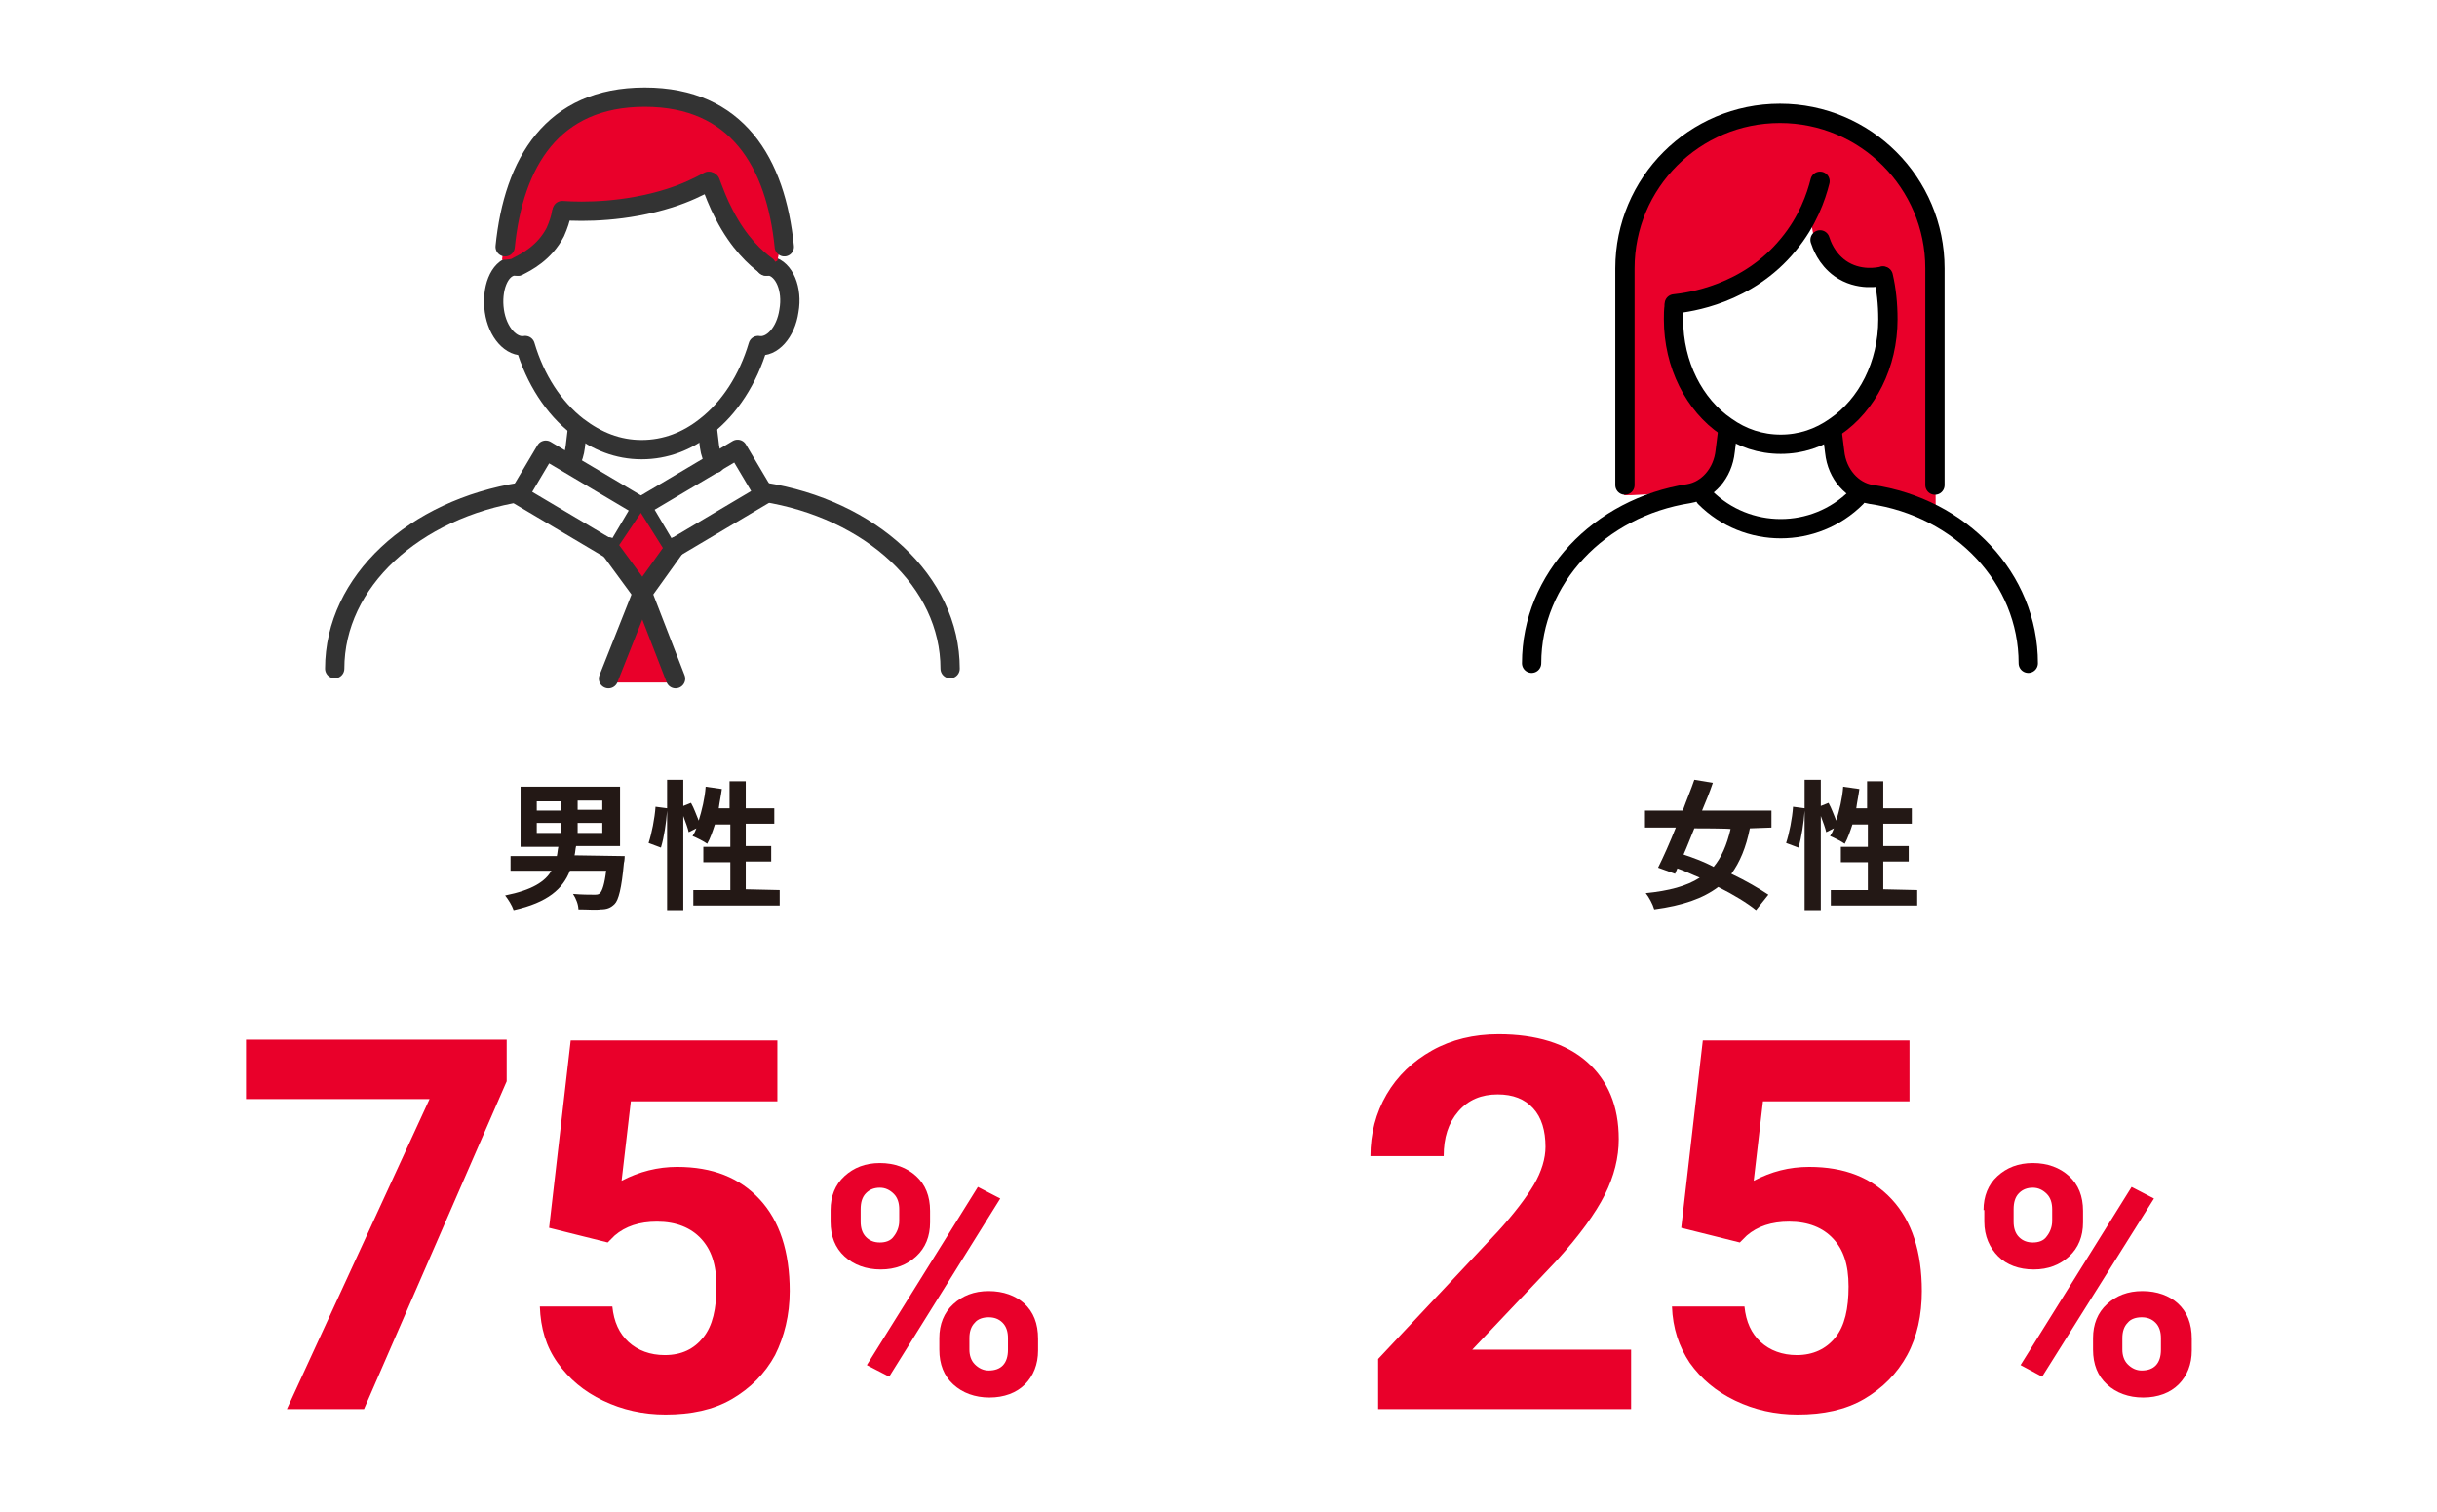
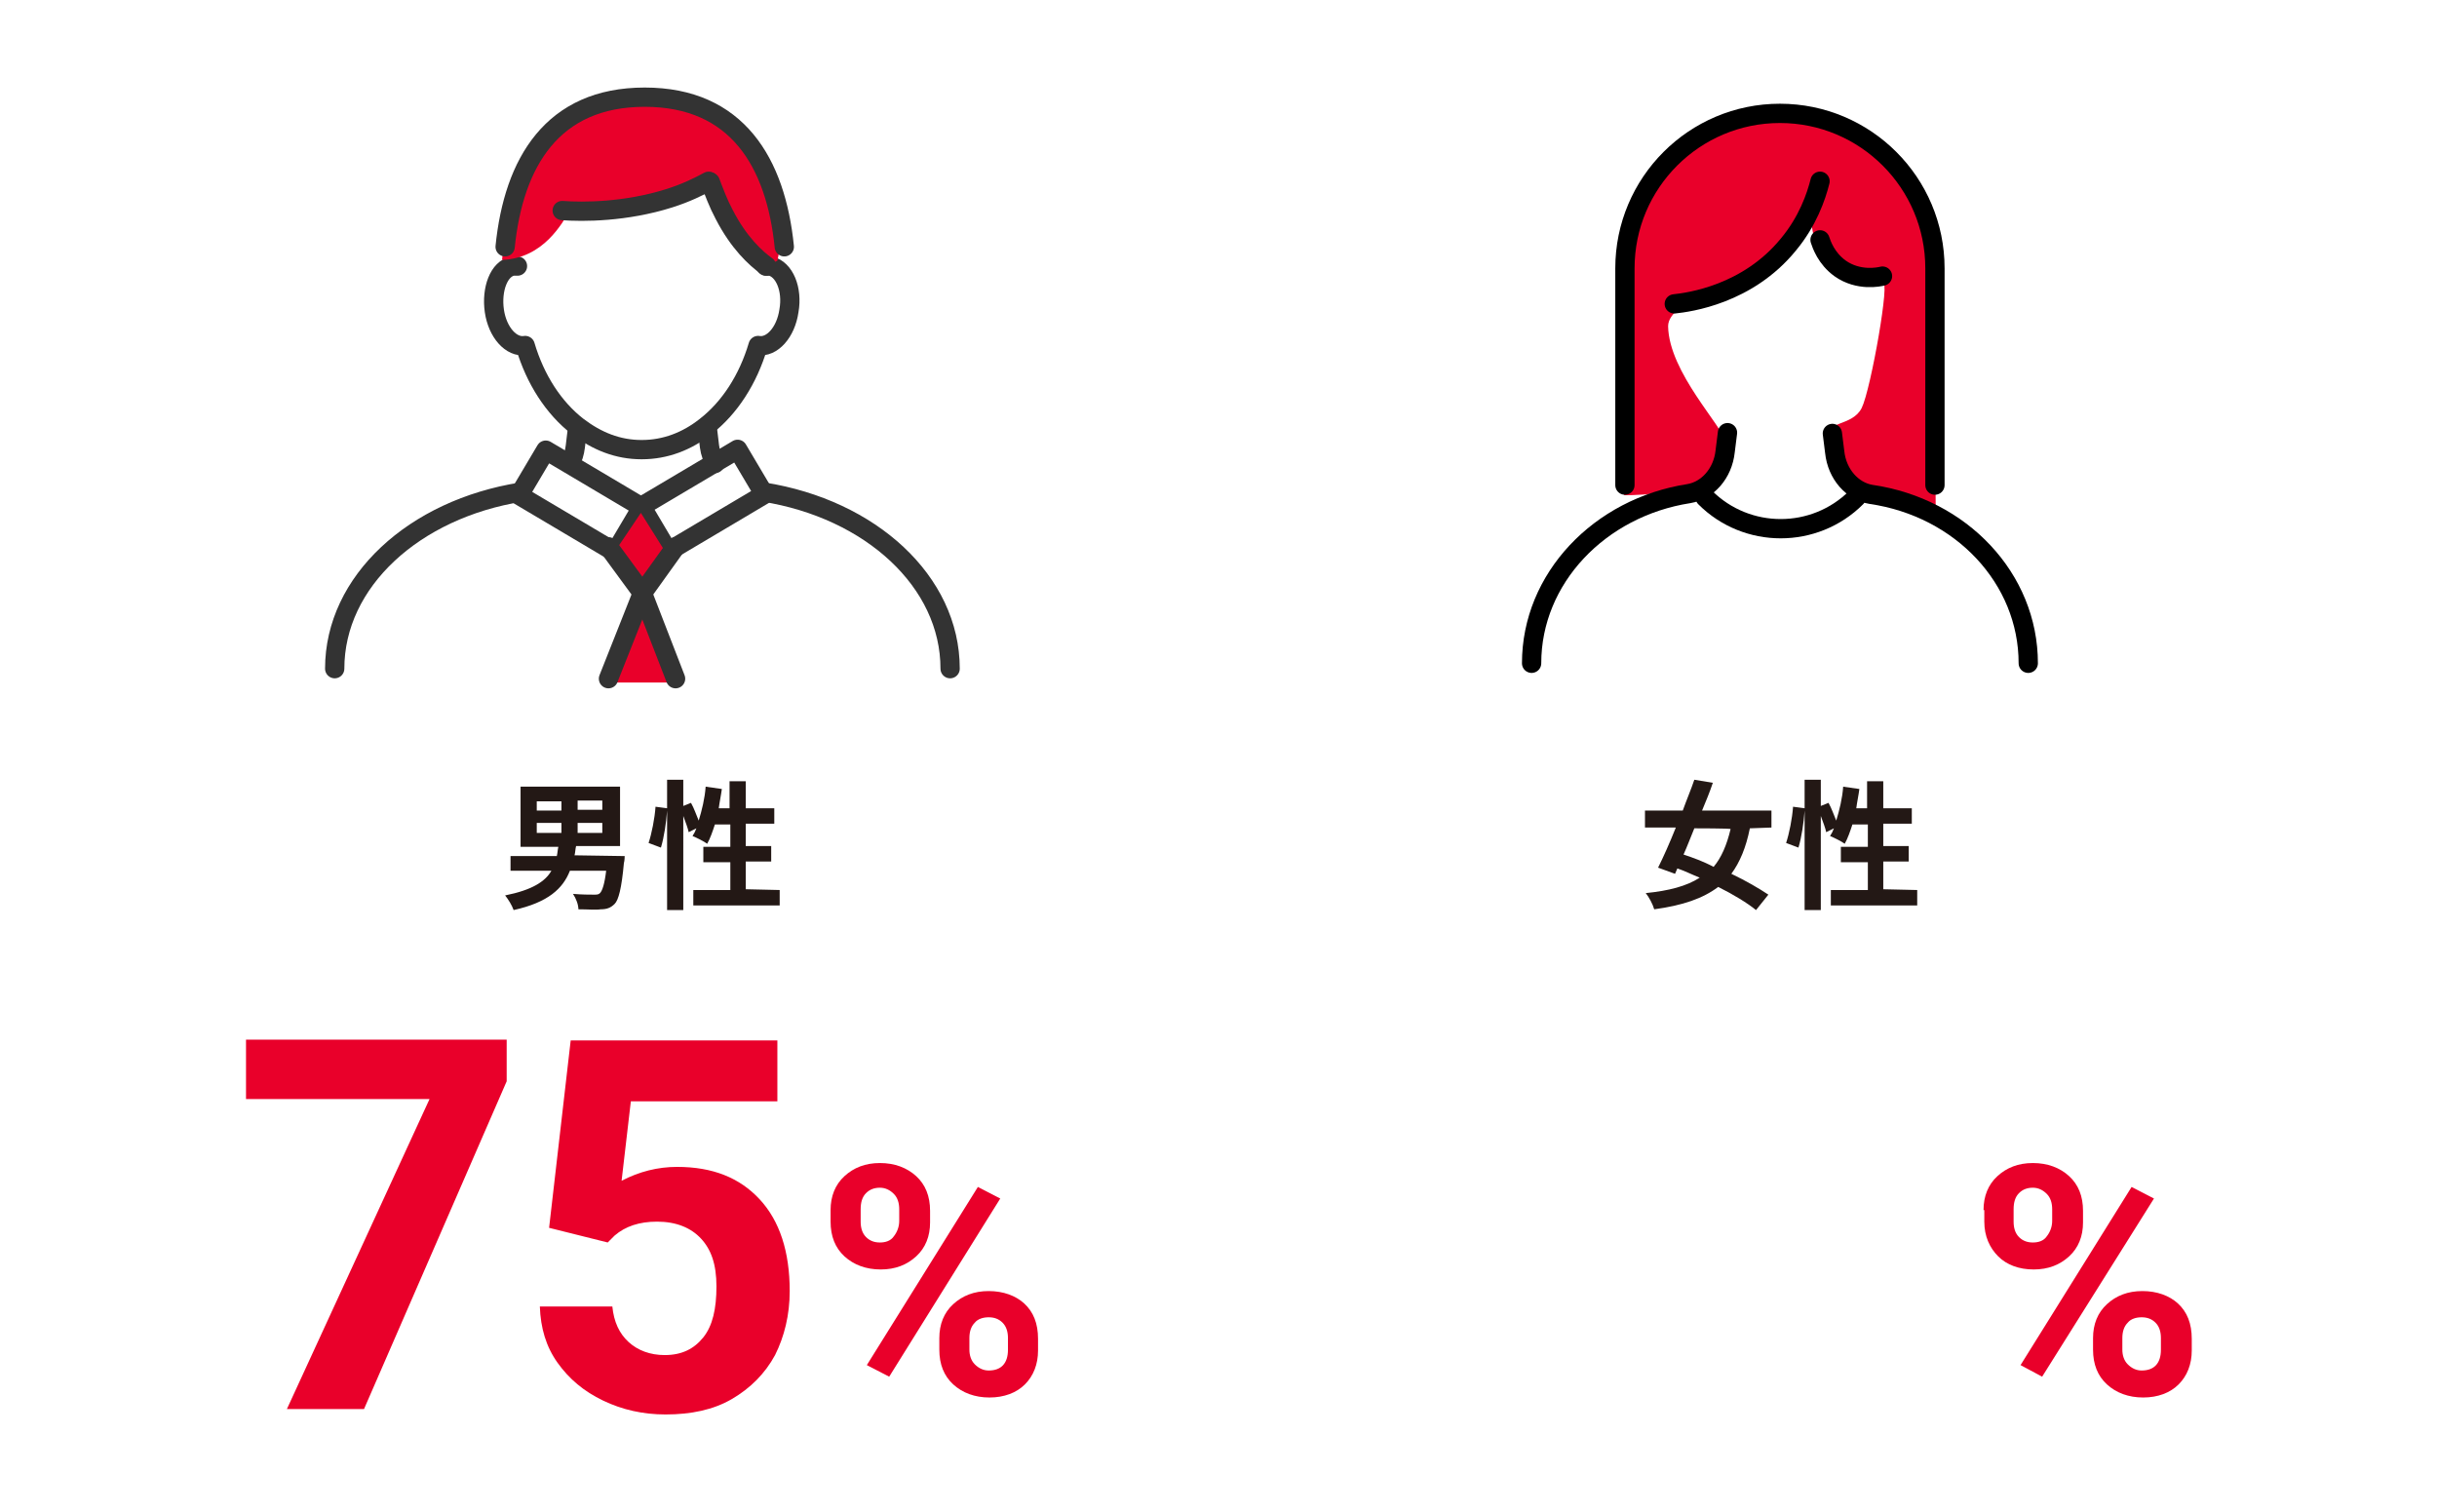
<svg xmlns="http://www.w3.org/2000/svg" version="1.1" x="0px" y="0px" viewBox="0 0 316 196" style="enable-background:new 0 0 316 196;" xml:space="preserve">
  <style type="text/css">
	.st0{fill:#231815;}
	.st1{fill:#E9002A;}
	.st2{fill:none;stroke:#000000;stroke-width:2.5;stroke-linecap:round;stroke-linejoin:round;}
	.st3{fill:none;stroke:#333333;stroke-width:2.5;stroke-linecap:round;stroke-linejoin:round;}
	.st4{fill:none;stroke:#333333;stroke-width:2.5;stroke-linecap:round;stroke-linejoin:round;stroke-miterlimit:4;}
	.st5{fill:none;}
</style>
  <g>
    <g>
      <g>
        <path class="st0" d="M81,111c0,0,0,0.6-0.1,0.9c-0.3,3.3-0.7,4.8-1.2,5.3s-1,0.7-1.8,0.7c-0.6,0.1-1.7,0-2.9,0         c0-0.6-0.3-1.4-0.7-2c1.1,0.1,2.2,0.1,2.7,0.1c0.4,0,0.6,0,0.8-0.2c0.3-0.3,0.6-1.2,0.8-2.9h-4.7c-0.9,2.3-2.8,4.1-7.3,5.1         c-0.2-0.6-0.7-1.4-1.1-1.9c3.5-0.7,5.2-1.8,6-3.2h-5.3V111h6c0.1-0.4,0.1-0.8,0.2-1.2h-4.9V102h12.9v7.7h-5.7         c-0.1,0.4-0.1,0.8-0.2,1.2L81,111L81,111z M69.6,105.1h3.2v-1.2h-3.2V105.1z M69.6,108h3.2v-1.3h-3.2V108z M78.1,103.8h-3.2v1.2         h3.2V103.8z M78.1,106.7h-3.2v1.3h3.2V106.7z" />
        <path class="st0" d="M101.1,115.4v2H89.9v-2h4.8v-3.6h-3.5v-2h3.5v-2.9h-2c-0.3,0.9-0.6,1.8-1,2.5c-0.4-0.3-1.4-0.8-1.9-1         c0.2-0.3,0.4-0.7,0.5-1l-1,0.5c-0.1-0.5-0.4-1.3-0.7-2.1V118h-2.1v-12.9c-0.1,1.5-0.4,3.5-0.8,4.8l-1.6-0.6         c0.4-1.2,0.8-3.2,0.9-4.7l1.5,0.2v-3.7h2.1v3.4l1-0.4c0.4,0.7,0.7,1.6,1,2.3c0.4-1.3,0.8-2.9,0.9-4.4l2.1,0.3         c-0.1,0.8-0.3,1.7-0.4,2.5h1.4v-3.5h2.1v3.5h3.7v2h-3.7v2.9h3.3v2h-3.3v3.6L101.1,115.4L101.1,115.4z" />
      </g>
      <g>
        <path class="st0" d="M226.9,107.4c-0.5,2.5-1.3,4.4-2.4,5.9c1.9,0.9,3.6,1.9,4.8,2.7l-1.6,2c-1.1-0.9-2.9-2-4.9-3         c-2,1.5-4.6,2.4-8.3,2.9c-0.2-0.7-0.7-1.6-1.1-2.1c3-0.3,5.3-0.9,7-2c-1-0.4-2-0.9-2.9-1.2l-0.3,0.7l-2.2-0.8         c0.7-1.4,1.5-3.2,2.3-5.2h-4v-2.2h4.9c0.5-1.4,1.1-2.8,1.5-4l2.4,0.4c-0.4,1.2-0.9,2.4-1.4,3.6h9v2.2L226.9,107.4L226.9,107.4z           M219.7,107.4c-0.5,1.2-0.9,2.3-1.4,3.4c1.2,0.4,2.6,0.9,3.9,1.6c1-1.2,1.7-2.8,2.2-4.9C224.5,107.4,219.7,107.4,219.7,107.4z" />
        <path class="st0" d="M248.6,115.4v2h-11.2v-2h4.8v-3.6h-3.5v-2h3.5v-2.9h-2c-0.3,0.9-0.6,1.8-1,2.5c-0.4-0.3-1.4-0.8-1.9-1         c0.2-0.3,0.4-0.7,0.5-1l-1,0.5c-0.1-0.5-0.4-1.3-0.7-2.1V118H234v-12.9c-0.1,1.5-0.4,3.5-0.8,4.8l-1.6-0.6         c0.4-1.2,0.8-3.2,0.9-4.7l1.5,0.2v-3.7h2.1v3.4l1-0.4c0.4,0.7,0.7,1.6,1,2.3c0.4-1.3,0.8-2.9,0.9-4.4l2.1,0.3         c-0.1,0.8-0.3,1.7-0.4,2.5h1.4v-3.5h2.1v3.5h3.7v2h-3.7v2.9h3.3v2h-3.3v3.6L248.6,115.4L248.6,115.4z" />
      </g>
      <g>
        <path class="st1" d="M65.7,140.2l-18.5,42.5h-10l18.5-40.2H31.9v-7.7h33.8V140.2L65.7,140.2z" />
        <path class="st1" d="M71.2,159.2l2.8-24.3h26.8v7.9h-19l-1.2,10.3c2.3-1.2,4.7-1.8,7.2-1.8c4.6,0,8.1,1.4,10.7,4.2         s3.9,6.8,3.9,11.9c0,3.1-0.7,5.9-1.9,8.3c-1.3,2.4-3.2,4.3-5.6,5.7s-5.3,2-8.6,2c-2.9,0-5.6-0.6-8.1-1.8s-4.4-2.8-5.9-4.9         s-2.2-4.5-2.3-7.3h9.4c0.2,2,0.9,3.5,2.1,4.6s2.8,1.7,4.7,1.7c2.2,0,3.8-0.8,5-2.3s1.7-3.7,1.7-6.6s-0.7-4.8-2-6.2         s-3.2-2.2-5.7-2.2c-2.3,0-4.1,0.6-5.5,1.8l-0.9,0.9L71.2,159.2L71.2,159.2z" />
        <path class="st1" d="M107.7,156.9c0-1.8,0.6-3.3,1.8-4.4c1.2-1.1,2.7-1.7,4.6-1.7s3.5,0.6,4.7,1.7s1.8,2.6,1.8,4.5v1.5         c0,1.8-0.6,3.3-1.8,4.4c-1.2,1.1-2.7,1.7-4.6,1.7s-3.5-0.6-4.7-1.7s-1.8-2.6-1.8-4.5V156.9z M111.6,158.4c0,0.8,0.2,1.5,0.7,2         s1.1,0.7,1.8,0.7s1.4-0.2,1.8-0.8c0.4-0.5,0.7-1.2,0.7-2v-1.5c0-0.8-0.2-1.5-0.7-2s-1.1-0.8-1.8-0.8c-0.7,0-1.3,0.2-1.8,0.7         s-0.7,1.2-0.7,2.1V158.4L111.6,158.4z M115.3,178.5l-2.9-1.5l14.4-23.1l2.9,1.5L115.3,178.5L115.3,178.5z M121.8,173.5         c0-1.8,0.6-3.3,1.8-4.4s2.7-1.7,4.6-1.7s3.5,0.6,4.6,1.6c1.2,1.1,1.8,2.6,1.8,4.6v1.5c0,1.8-0.6,3.3-1.7,4.4s-2.7,1.7-4.6,1.7         s-3.5-0.6-4.7-1.7c-1.2-1.1-1.8-2.6-1.8-4.5L121.8,173.5L121.8,173.5z M125.7,175c0,0.7,0.2,1.4,0.7,1.9s1.1,0.8,1.8,0.8         c1.6,0,2.5-0.9,2.5-2.7v-1.5c0-0.8-0.2-1.5-0.7-2s-1.1-0.7-1.8-0.7s-1.4,0.2-1.8,0.7c-0.5,0.5-0.7,1.2-0.7,2V175L125.7,175z" />
      </g>
      <g>
-         <path class="st1" d="M211.5,182.7h-32.8v-6.5l15.5-16.5c2.1-2.3,3.7-4.4,4.7-6.1c1-1.7,1.5-3.4,1.5-4.9c0-2.1-0.5-3.8-1.6-5         s-2.6-1.8-4.6-1.8c-2.1,0-3.8,0.7-5.1,2.2s-1.9,3.4-1.9,5.8h-9.5c0-2.9,0.7-5.6,2.1-8c1.4-2.4,3.4-4.3,5.9-5.7s5.4-2.1,8.6-2.1         c4.9,0,8.8,1.2,11.5,3.6s4.1,5.7,4.1,10c0,2.4-0.6,4.8-1.8,7.2s-3.3,5.3-6.3,8.6L190.9,175h20.6V182.7L211.5,182.7z" />
-         <path class="st1" d="M218,159.2l2.8-24.3h26.8v7.9h-19l-1.2,10.3c2.3-1.2,4.6-1.8,7.2-1.8c4.6,0,8.1,1.4,10.7,4.2         s3.9,6.8,3.9,11.9c0,3.1-0.6,5.9-1.9,8.3c-1.3,2.4-3.2,4.3-5.6,5.7c-2.4,1.4-5.3,2-8.6,2c-2.9,0-5.6-0.6-8.1-1.8         s-4.4-2.8-5.9-4.9c-1.4-2.1-2.2-4.5-2.3-7.3h9.4c0.2,2,0.9,3.5,2.1,4.6c1.2,1.1,2.8,1.7,4.7,1.7c2.1,0,3.8-0.8,5-2.3         s1.7-3.7,1.7-6.6s-0.7-4.8-2-6.2s-3.2-2.2-5.7-2.2c-2.3,0-4.1,0.6-5.5,1.8l-0.9,0.9L218,159.2L218,159.2z" />
        <path class="st1" d="M257.2,156.9c0-1.8,0.6-3.3,1.8-4.4c1.2-1.1,2.7-1.7,4.6-1.7s3.5,0.6,4.7,1.7s1.8,2.6,1.8,4.5v1.5         c0,1.8-0.6,3.3-1.8,4.4c-1.2,1.1-2.7,1.7-4.6,1.7s-3.5-0.6-4.6-1.7s-1.8-2.6-1.8-4.5v-1.5H257.2z M261.1,158.4         c0,0.8,0.2,1.5,0.7,2s1.1,0.7,1.8,0.7s1.4-0.2,1.8-0.8c0.4-0.5,0.7-1.2,0.7-2v-1.5c0-0.8-0.2-1.5-0.7-2s-1.1-0.8-1.8-0.8         c-0.7,0-1.3,0.2-1.8,0.7s-0.7,1.2-0.7,2.1V158.4L261.1,158.4z M264.8,178.5L262,177l14.4-23.1l2.9,1.5L264.8,178.5L264.8,178.5z           M271.4,173.5c0-1.8,0.6-3.3,1.8-4.4s2.7-1.7,4.6-1.7s3.5,0.6,4.6,1.6c1.2,1.1,1.8,2.6,1.8,4.6v1.5c0,1.8-0.6,3.3-1.7,4.4         s-2.7,1.7-4.6,1.7s-3.5-0.6-4.7-1.7c-1.2-1.1-1.8-2.6-1.8-4.5L271.4,173.5L271.4,173.5z M275.2,175c0,0.7,0.2,1.4,0.7,1.9         s1.1,0.8,1.8,0.8c1.6,0,2.5-0.9,2.5-2.7v-1.5c0-0.8-0.2-1.5-0.7-2s-1.1-0.7-1.8-0.7s-1.4,0.2-1.8,0.7c-0.5,0.5-0.7,1.2-0.7,2         V175z" />
      </g>
      <g>
        <path class="st1" d="M235.5,28.6l-9.8,8.1c0,0-9.4,2.2-9.4,5.6c0.1,6,7.2,13.1,7.3,14.8s-1.9,5.2-2.5,5.8s-8.3,1.4-10.5,1.3         V34.8c0-11.1,9-20.1,20.1-20.1l0,0c11.1,0,20.1,9,20.1,20.1l0.2,31.6c0-0.3-11.2-3.5-11.2-3.5s-3.2-3.9-3.2-6.1s3.6-1.5,4.8-3.9         s3.8-17.3,2.7-16.1c-5.4-0.5-9.2-3.6-9.2-8.4S235.6,28.6,235.5,28.6L235.5,28.6z" />
        <path class="st2" d="M236,23.5c-0.5,2-1.6,5.2-4.1,8.2c-5.3,6.5-12.9,7.5-14.8,7.7" />
        <path class="st2" d="M236,31.1c0.2,0.6,0.8,2.4,2.6,3.7c2.4,1.7,5.1,1.1,5.5,1" />
        <path class="st2" d="M210.7,62.9V34.8c0-11.1,9-20.1,20.1-20.1l0,0c11.1,0,20.1,9,20.1,20.1v28.1" />
      </g>
      <g>
        <g>
          <path class="st3" d="M99,63.8c13.9,2.2,24.2,11.6,24.2,22.9" />
          <path class="st3" d="M91.7,55.4l0.3,2.5c0.1,0.8,0.4,1.5,0.7,2.2" />
          <path class="st3" d="M73.9,60.1c0.4-0.7,0.6-1.4,0.7-2.2l0.3-2.5" />
          <path class="st3" d="M43.4,86.7c0-11.3,10.3-20.7,24.2-22.9" />
          <path class="st3" d="M99.3,34.5c0.2,0,0.4,0,0.6,0c1.8,0.4,2.9,3,2.4,5.8c-0.4,2.8-2.2,4.8-4,4.5c-1.3,4.4-3.7,8.1-6.8,10.5           c-2.4,1.9-5.2,3-8.3,3s-5.8-1.1-8.3-3c-3.1-2.4-5.5-6.1-6.8-10.5c-1.8,0.3-3.6-1.7-4-4.5c-0.4-2.8,0.6-5.5,2.4-5.8           c0.2,0,0.4,0,0.6,0" />
          <path class="st1" d="M100.8,33.8c2.2-9-5.6-21.1-17.6-21.1s-17,10.1-18.1,21c5.4-0.2,7.8-4.8,8.8-6.4           c4.8,0.7,13.7,0.1,17.8-3.7C93.5,27.1,98.3,35.5,100.8,33.8L100.8,33.8z" />
          <path class="st3" d="M65.5,32c1.1-10.9,6.1-19.4,18.1-19.4s17,8.5,18.1,19.4" />
          <path class="st3" d="M91.9,23.5c-1.3,0.7-2.9,1.5-5.1,2.2c-5.7,1.8-11.2,1.8-13.9,1.6" />
          <path class="st3" d="M99.4,34.5c-1.4-1-3.6-3-5.5-6.7c-0.8-1.5-1.3-2.9-1.8-4.2" />
-           <path class="st3" d="M72.8,27.6c-0.1,0.7-0.4,1.6-0.8,2.5c-1.4,2.7-3.8,3.9-4.8,4.4" />
          <g>
            <rect x="71.9" y="57.7" transform="matrix(0.51 -0.86 0.86 0.51 -18.992 96.622)" class="st4" width="6.8" height="14.5" />
            <rect x="83.9" y="61.5" transform="matrix(0.86 -0.51 0.51 0.86 -20.347 55.553)" class="st4" width="14.5" height="6.8" />
          </g>
        </g>
        <polygon class="st1" points="79.4,72 83.1,66.5 86.3,71.6 83.3,76.9 87.7,88.5 83.3,88.5 78.9,88.5 82.3,76.9" />
        <polyline class="st3" points="78.9,70.9 83.3,76.9 87.6,70.9" />
        <polyline class="st3" points="87.6,88 83.3,76.9 78.9,88" />
      </g>
-       <path class="st2" d="M244.2,35.8c0.4,1.7,0.6,3.6,0.6,5.6c0,5.9-2.7,11.1-6.8,13.9c-2.1,1.5-4.5,2.3-7.1,2.3s-5-0.8-7.1-2.3       c-4.1-2.8-6.8-8-6.8-13.9c0-0.6,0-1.2,0.1-1.8" />
      <g>
        <path class="st2" d="M237.6,56.2l0.3,2.4c0.3,2.9,2.3,5.1,4.7,5.5C254.3,65.8,263,75,263,86" />
        <path class="st2" d="M198.6,86c0-11,8.8-20.2,20.4-22c2.4-0.4,4.4-2.6,4.7-5.5l0.3-2.4" />
      </g>
      <path class="st2" d="M221.1,64.5L221.1,64.5c5.4,5.4,14.2,5.4,19.6,0l0,0" />
    </g>
-     <rect class="st5" width="316" height="196" />
  </g>
</svg>